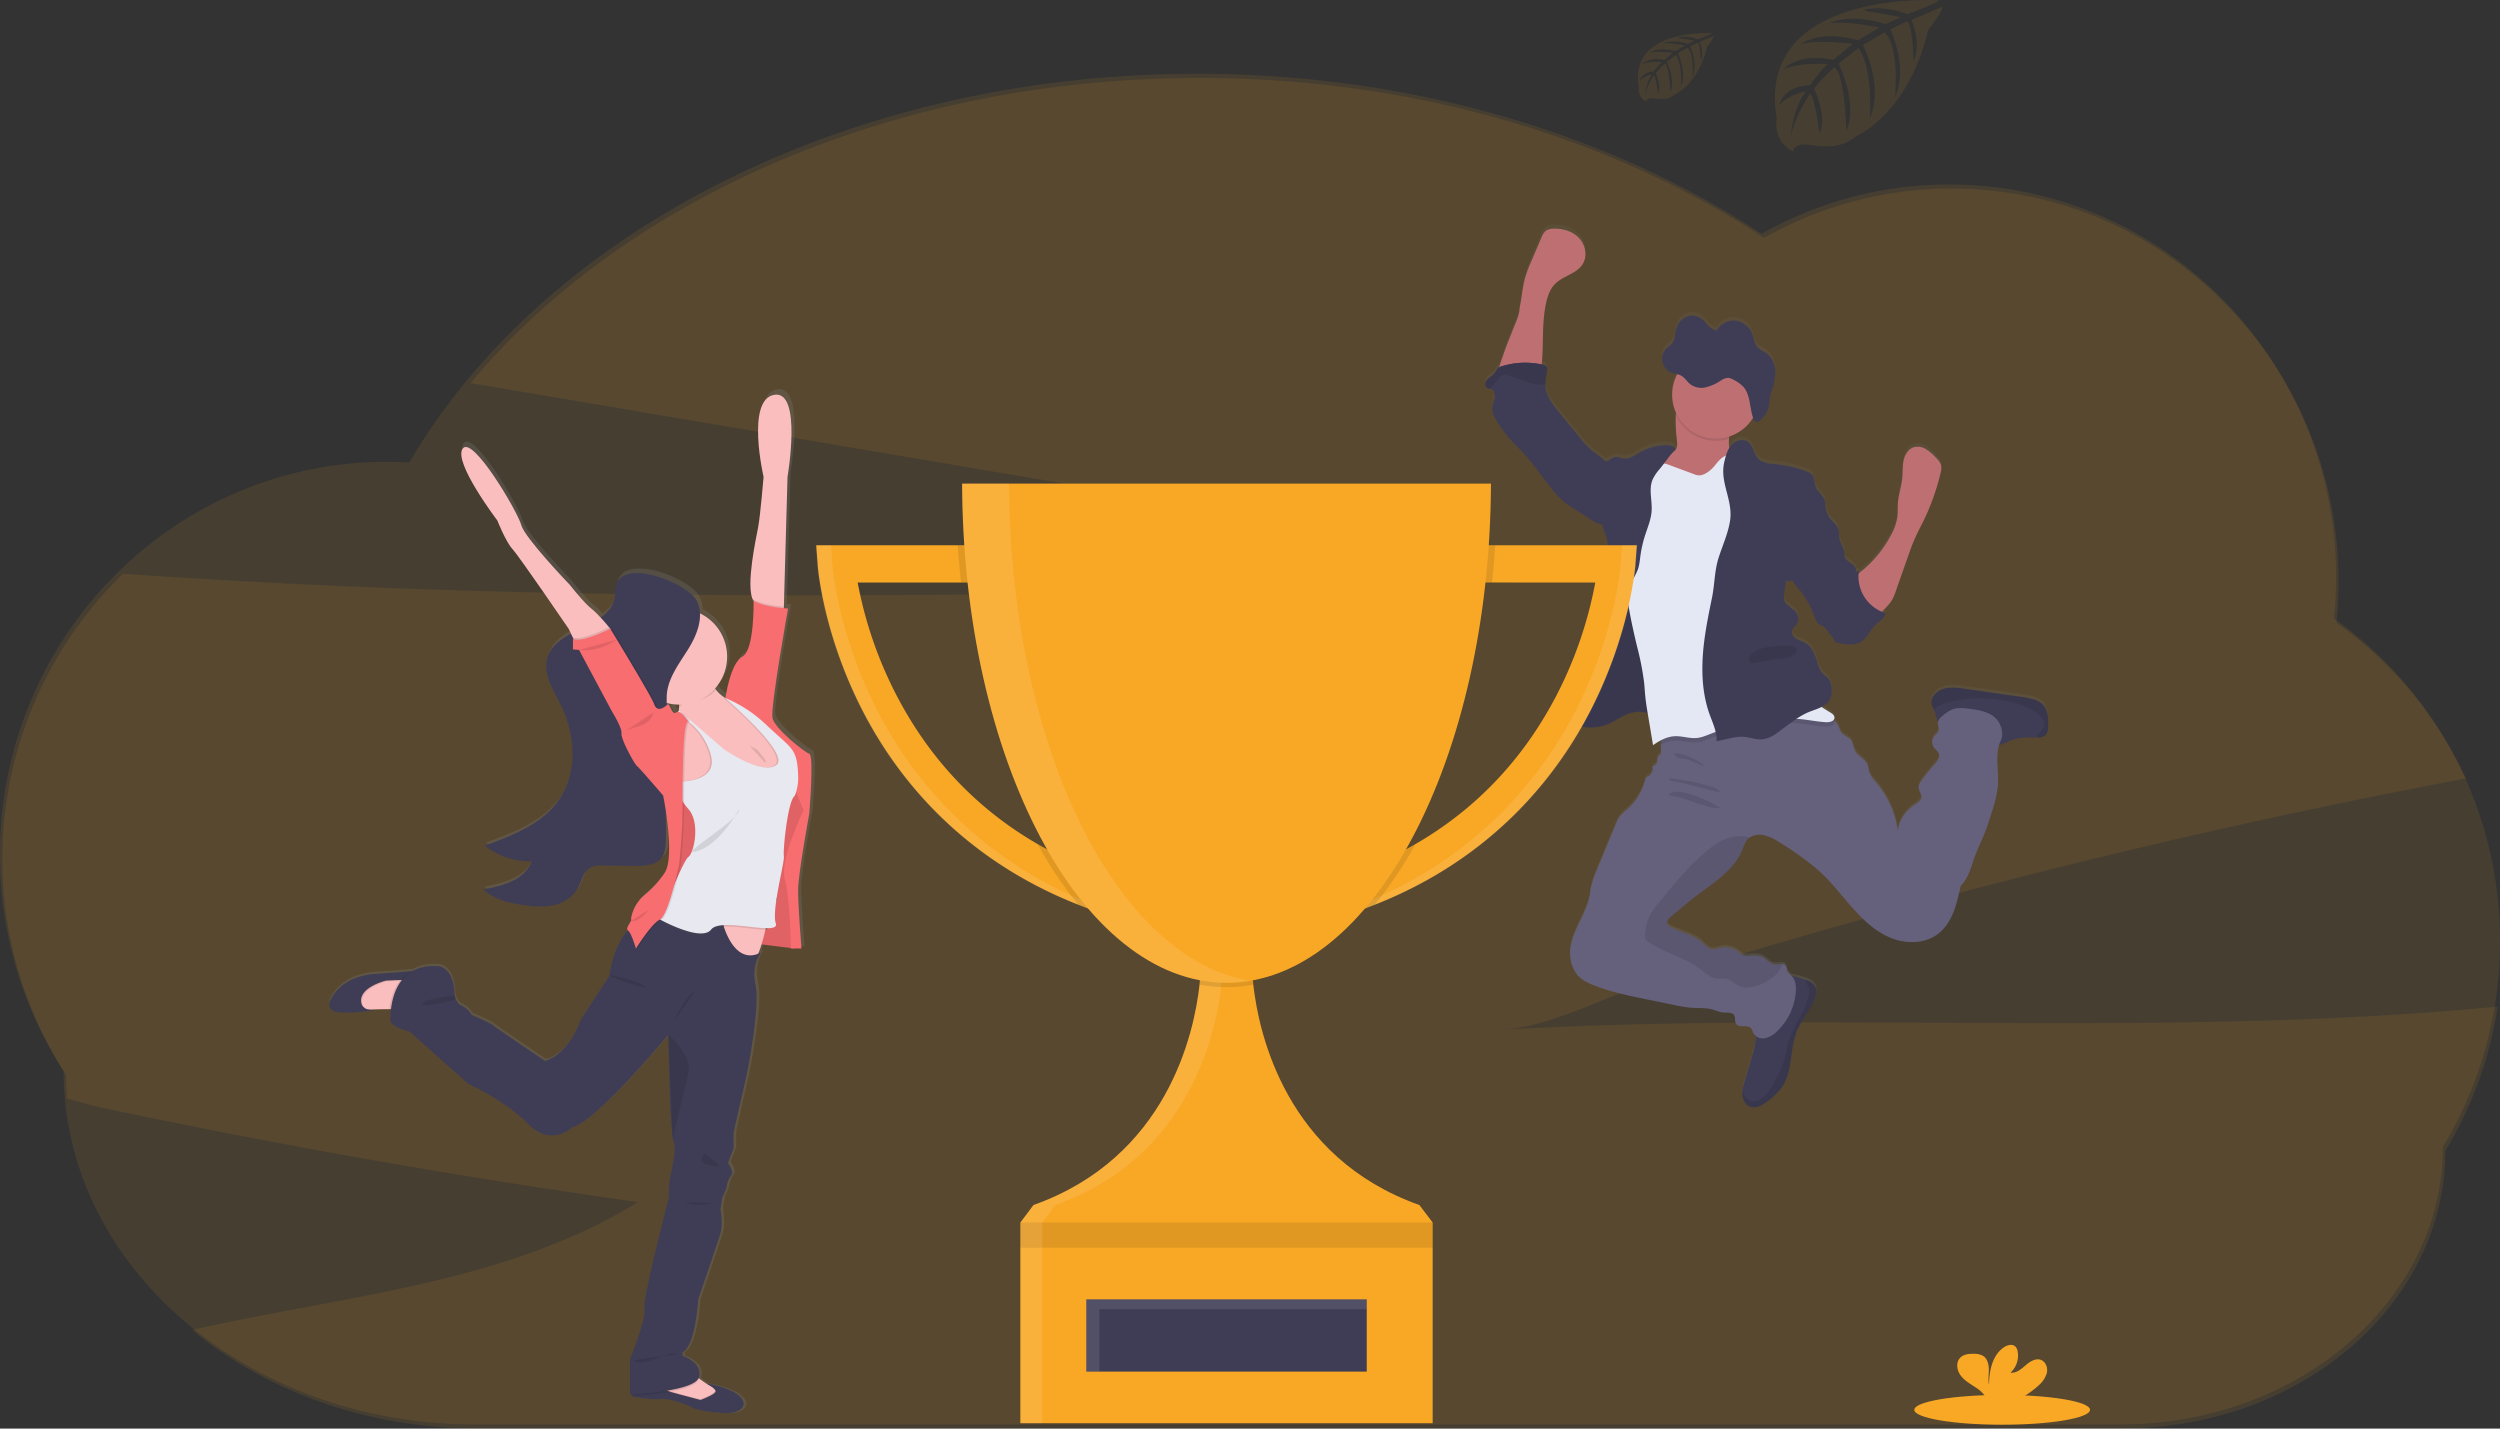
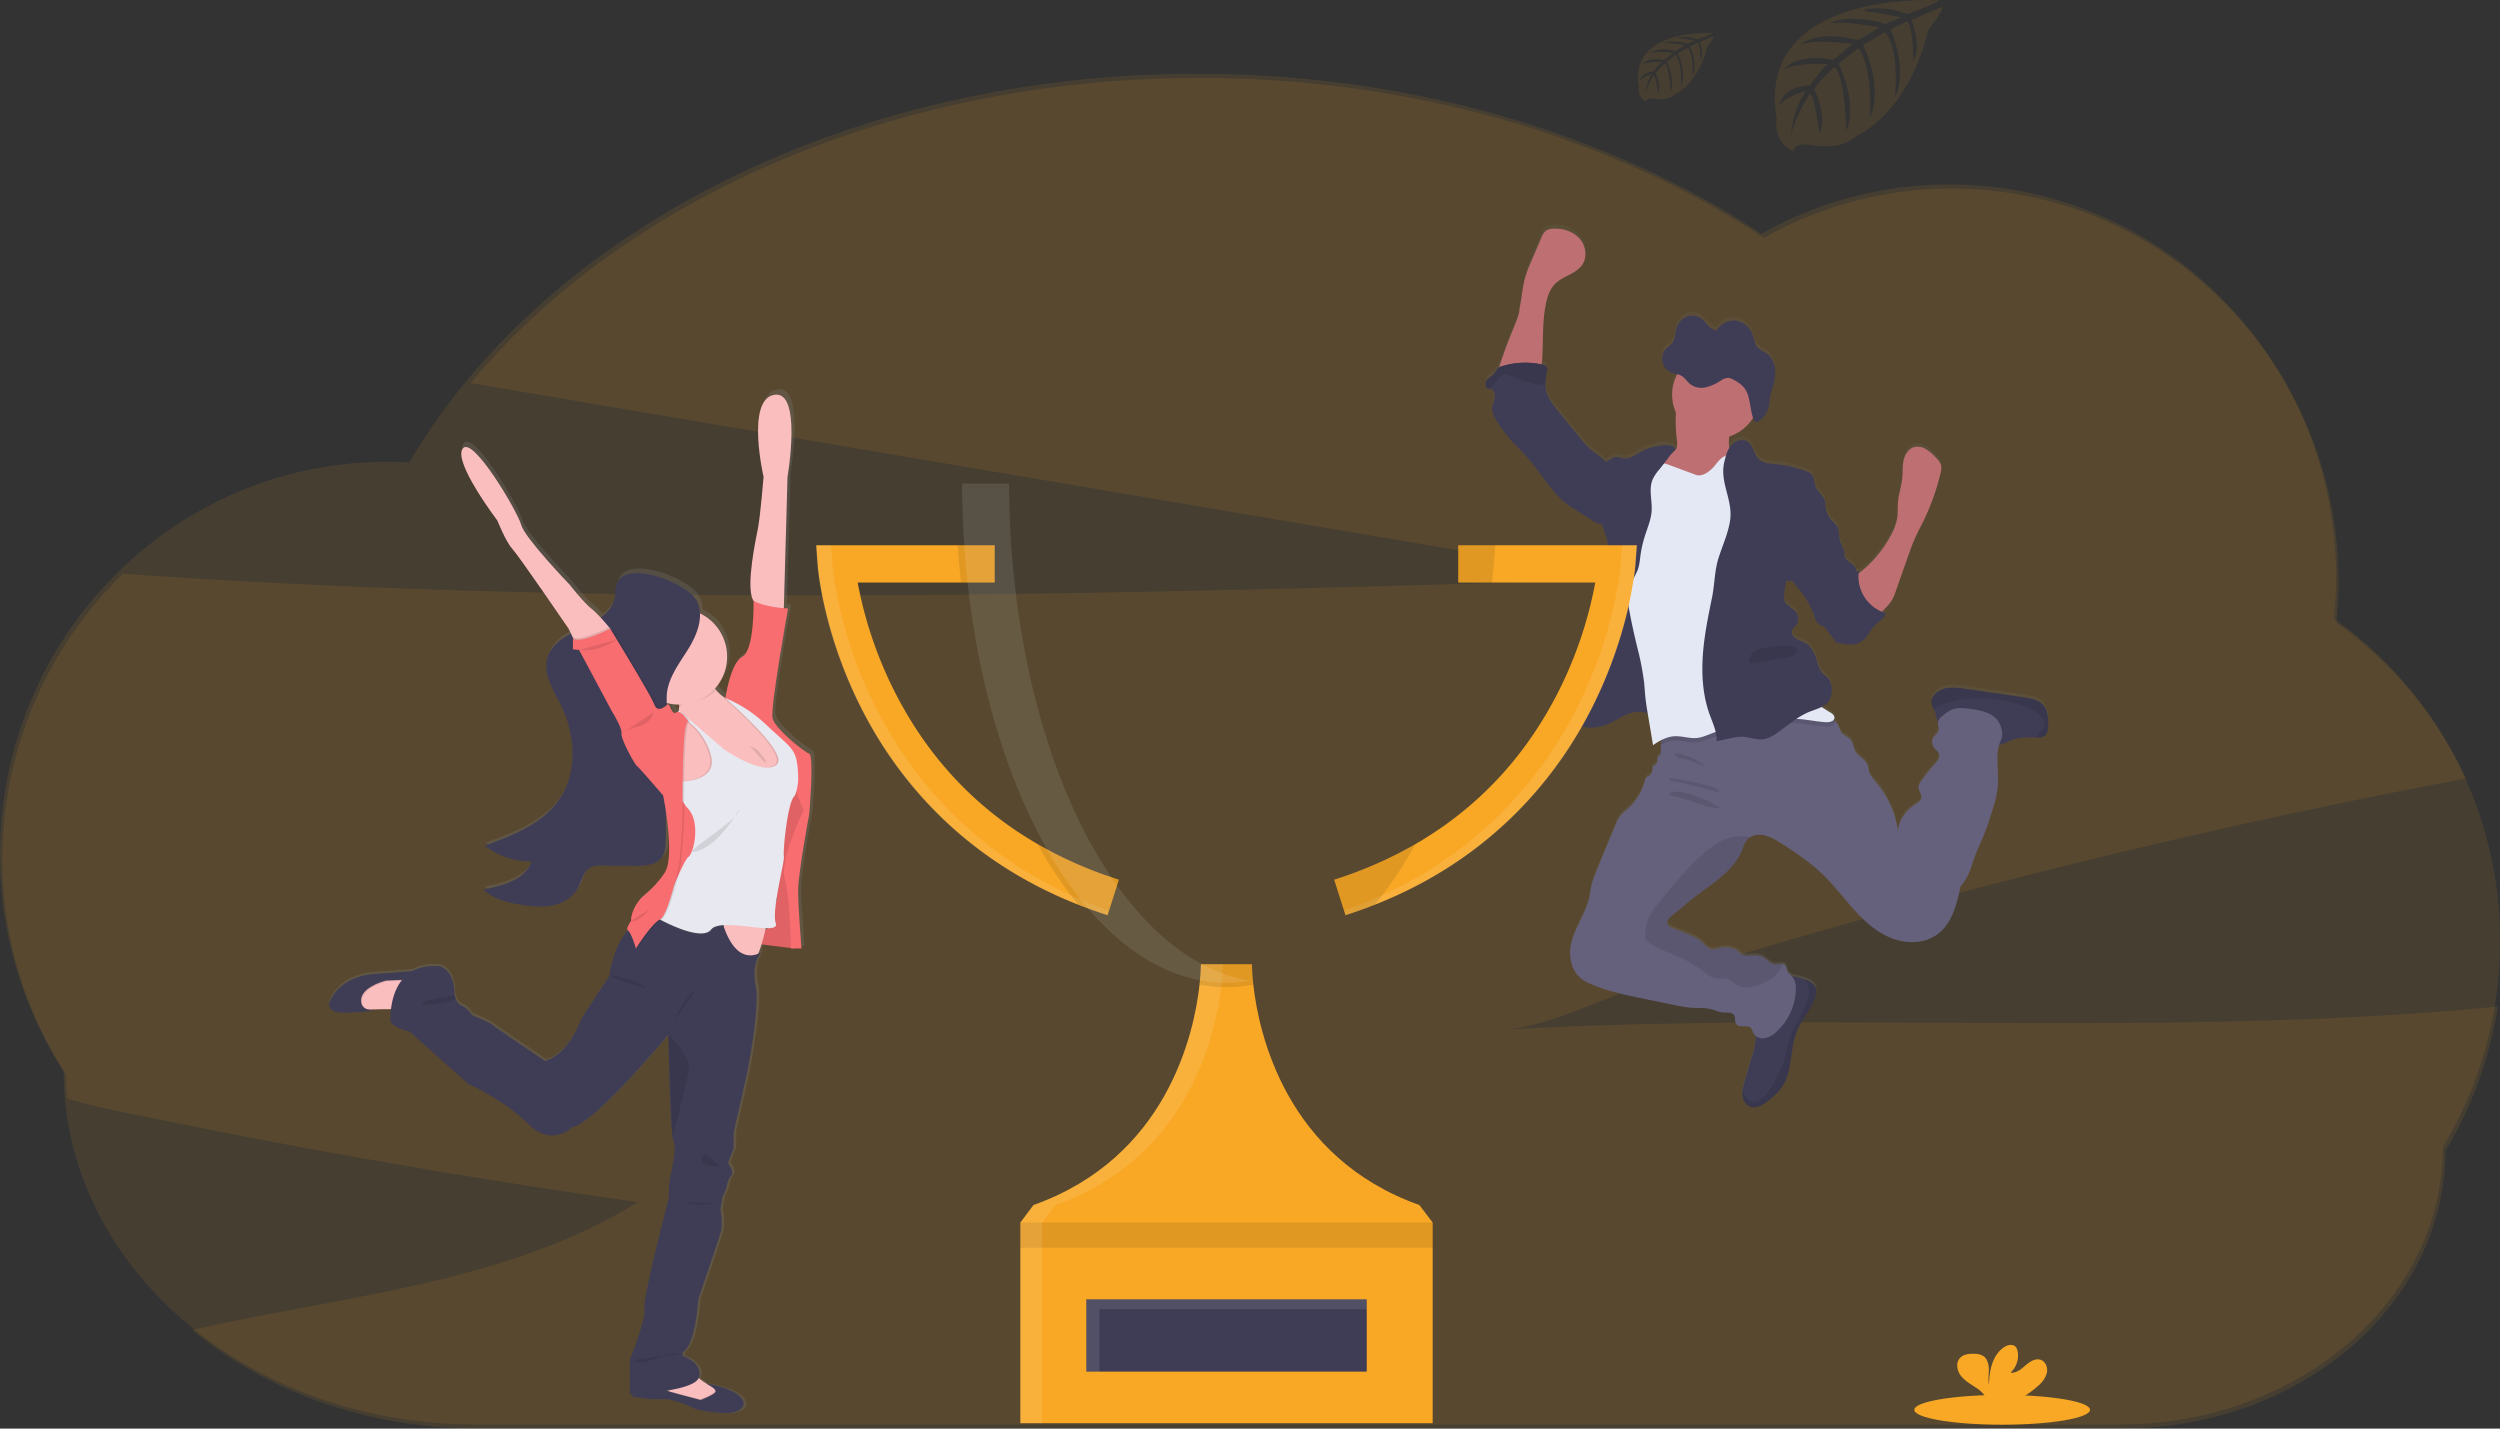
<svg xmlns="http://www.w3.org/2000/svg" width="238" height="136" fill="none">
  <rect width="100%" height="100%" fill="#333333" stroke="none" />
  <g clip-path="url('#clip0')">
    <path opacity=".1" d="M143.075 98.024c4.598-.263 10.302-3.387 14.737-4.77 5.25-1.63 10.52-3.2 15.812-4.707a686.444 686.444 0 0 1 61.129-14.436 37.4 37.4 0 0 0-12.329-14.833c.137-1.3.206-2.607.208-3.914 0-20.663-16.483-37.414-36.823-37.414a36.182 36.182 0 0 0-17.871 4.7c-14.397-9.488-33.187-15.23-53.746-15.23-29.213 0-54.858 11.595-69.39 29.054l68.296 11.56 41.887 7.086c-47.752 1.428-95.651 2.847-143.266-.505a37.866 37.866 0 0 0-5.434 47.729c0 .748.031 1.49.087 2.226 1.213.348 2.385.686 3.435.907a753.006 753.006 0 0 0 50.925 8.962c-12.589 7.776-27.92 8.877-42.44 12.17 7.031 5.815 16.58 9.379 27.103 9.379h156.68c16.966 0 30.718-11.832 30.718-26.43a37.607 37.607 0 0 0 4.993-13.733c-31.394 3.036-63.178.4-94.711 2.199Z" fill="#F9A826" />
    <path opacity=".1" d="M238 89.607a37.567 37.567 0 0 0-4.163-17.296 37.481 37.481 0 0 0-11.648-13.43c.136-1.3.205-2.605.208-3.912 0-20.663-16.491-37.407-36.823-37.407a36.203 36.203 0 0 0-17.873 4.697c-14.397-9.491-33.189-15.235-53.748-15.235-33.44 0-62.225 15.204-74.99 37.007a36.487 36.487 0 0 0-2.144-.064c-20.334 0-36.823 16.75-36.823 37.414a37.679 37.679 0 0 0 6.058 20.565c0 18.591 17.515 33.662 39.112 33.662h156.685c16.964 0 30.715-11.834 30.715-26.432A37.674 37.674 0 0 0 238 89.607Z" fill="#F9A826" />
    <path d="M194.369 66.685a2.314 2.314 0 0 0-1.015-.446c-.389-.09-.786-.146-1.182-.208l-5.122-.74a6.021 6.021 0 0 0-1.568-.084 1.996 1.996 0 0 0-1.365.71 1.065 1.065 0 0 0-.237.666c.028.245.108.48.233.692.049.099.092.201.127.306.049.236.11.47.183.699a.58.58 0 0 0 .087.137.21.21 0 0 1 0 .036c-.056.287.125.587.044.865-.071.237-.302.381-.447.579a.868.868 0 0 0-.021.96c.156.243.439.407.52.684.106.365-.181.717-.437.999a15.385 15.385 0 0 0-1.302 1.644 1.007 1.007 0 0 0-.208.49c-.023.363.324.682.264 1.042-.048.284-.325.457-.564.625-.884.584-1.594 1.522-1.664 2.583a9.052 9.052 0 0 0-2.014-4.586c-.298-.358-.624-.719-.747-1.173-.046-.181-.054-.375-.117-.55-.208-.552-.869-.79-1.158-1.299-.208-.358-.208-.819-.466-1.133-.258-.315-.664-.386-.887-.69a4.527 4.527 0 0 1-.283-.642 1.399 1.399 0 0 0-.48-.532.337.337 0 0 0 .11-.246c0-.244-.241-.404-.451-.525a12.796 12.796 0 0 1-.793-.494c.281-.131.525-.331.709-.581.231-.374.327-.815.271-1.25a1.579 1.579 0 0 0-.372-.958c-.132-.14-.296-.24-.433-.37-.356-.349-.477-.864-.624-1.339-.196-.625-.502-1.281-1.072-1.613-.274-.16-.595-.235-.863-.404-.269-.169-.493-.488-.4-.794.063-.209.256-.352.387-.53.157-.229.217-.51.167-.784a1.052 1.052 0 0 0-.431-.675c-.154-.098-.343-.183-.374-.362a.657.657 0 0 1-.483-.513 1.97 1.97 0 0 1 0-.742c.054-.388.108-.774.16-1.159a.755.755 0 0 0 .579 0 5.1 5.1 0 0 0 .624.817 8.168 8.168 0 0 1 1.456 2.533c.119.333.239.706.547.883.106.06.227.092.331.157.128.09.238.202.324.333.25.331.5.66.747.992l.013.05c.007.03.018.058.033.084.046.051.11.084.179.091.766.177 1.625.34 2.289-.079.599-.375.861-1.117 1.368-1.613.36-.352.87-.625.972-1.122a3.725 3.725 0 0 1-.358-.13c.104-.105.208-.226.35-.364.205-.201.391-.422.553-.66.176-.294.315-.607.416-.934.401-1.145.803-2.29 1.207-3.437.191-.542.383-1.088.624-1.615.25-.571.545-1.12.817-1.68a22.26 22.26 0 0 0 1.619-4.564 1.68 1.68 0 0 0 .065-.665c-.059-.36-.331-.644-.591-.9a4.35 4.35 0 0 0-.887-.736 1.449 1.449 0 0 0-1.11-.18c-.533.157-.868.703-.991 1.25-.123.55-.077 1.114-.129 1.668-.075.803-.349 1.578-.416 2.383-.035.464 0 .935-.056 1.4a5.115 5.115 0 0 1-.624 1.726 11.171 11.171 0 0 1-2.69 3.322c-.127.106-.258.209-.383.323 0-.09.015-.181.027-.27-.09.023-.179.054-.264.093a.806.806 0 0 0-.031-.313c-.167-.498-.907-.625-1.04-1.131a2.196 2.196 0 0 1-.036-.38c-.044-.444-.345-.819-.449-1.25-.096-.398-.023-.834-.208-1.203a3.36 3.36 0 0 0-.554-.625 2.452 2.452 0 0 1-.526-.994c-.027-.102-.052-.209-.081-.31a1.429 1.429 0 0 0-.075-.687c-.189-.47-.678-.773-.855-1.25-.137-.371-.077-.834-.337-1.121a1.213 1.213 0 0 0-.493-.298 10.959 10.959 0 0 0-2.969-.703c-.57-.052-1.198-.081-1.606-.483-.476-.467-.499-1.307-1.057-1.668-.491-.319-1.186-.083-1.566.365-.058.066-.11.136-.159.209a2.237 2.237 0 0 1-.043-.855c0-.07.014-.144.021-.209a4.165 4.165 0 0 0 2.255-1.784v.013l.025.064c.06.153.156.299.297.315a.416.416 0 0 0 .258-.093 2.159 2.159 0 0 0 .741-.899c.103-.221.173-.456.208-.698.037-.242.041-.49.083-.732.039-.187.09-.371.152-.552.021-.06.042-.12.06-.181l.067-.209c.13-.428.2-.873.208-1.321v-.225a2.21 2.21 0 0 0-.699-1.553c-.358-.294-.832-.417-1.094-.815-.171-.267-.208-.61-.308-.923a2.087 2.087 0 0 0-1.636-1.474 1.82 1.82 0 0 0-1.294.357l-.029.023a2.092 2.092 0 0 0-.516.575 1.722 1.722 0 0 1-.732-.417c-.208-.194-.368-.438-.578-.625a1.493 1.493 0 0 0-1.482-.313 1.776 1.776 0 0 0-1.058 1.215c-.115.43-.094.923-.333 1.282-.186.28-.489.417-.701.671a1.272 1.272 0 0 0-.263.557 1.509 1.509 0 0 0-.035.348c0 .052 0 .104.013.154v.025a1.457 1.457 0 0 0 .345.74 1.37 1.37 0 0 0 .743.44l.247.056.088.02a4.156 4.156 0 0 0-.117 3.671c0 .058-.015.117-.021.175-.034.82.003 1.643.108 2.457.03.324.046.68-.151.936-.09.101-.192.191-.302.27.112-.147.227-.29.343-.434-.293-.296-.757-.334-1.173-.305-.805.06-1.587.3-2.289.7-.466.27-.944.626-1.477.563-.314-.035-.624-.208-.93-.125-.172.07-.332.166-.476.284a.644.644 0 0 1-.391.12c-.327-.402-.832-.675-1.224-1.002a9.69 9.69 0 0 1-1.217-1.307 218.83 218.83 0 0 1-2.007-2.455c-.558-.692-1.13-1.44-1.228-2.326a2.341 2.341 0 0 1-.014-.265c.013-.42.066-.84.158-1.25a.618.618 0 0 0 0-.302c-.062-.209-.302-.286-.508-.332.027-.16.046-.325.056-.481.117-1.793-.01-3.614.369-5.37.143-.674.378-1.358.863-1.848.759-.769 2.031-.954 2.613-1.865.487-.759.293-1.832-.318-2.501-.612-.67-1.554-.942-2.451-.91-.252-.008-.5.059-.714.193a1.524 1.524 0 0 0-.432.658l-.893 2.174c-.259.566-.477 1.15-.653 1.747-.25.913-.306 1.876-.503 2.797 0 .708-.456 1.592-.706 2.245-.279.733-.58 1.458-.832 2.207-.062.187-.281.744-.416 1.25a.735.735 0 0 0-.141.106c-.109.14-.208.287-.296.44-.189.25-.497.384-.705.626-.208.241-.252.685.037.806.059.02.12.033.181.04.038.003.076.01.113.018.312.088.434.482.389.807-.046.325-.208.625-.235.95-.057.576.28 1.111.605 1.595.336.524.707 1.025 1.111 1.498.293.33.624.626.919.943 1.126 1.158 2.021 2.513 3.032 3.772.363.475.777.91 1.233 1.296.298.234.61.449.934.644l1.74 1.105c.197.145.42.25.657.31.077.011.156.011.233 0 .011.053.019.103.031.155.136.546.433 1.042.466 1.598.034.557-.016 1.126.023 1.689.038.519.152 1.042.181 1.552.058.984-.183 1.955-.416 2.918-.351 1.41-.564 2.847-1.248 4.125-.192.352-.416.71-.416 1.113a.6.6 0 0 0 .012.146l-.312.177c-.091.052-.183.104-.266.158-.395.259-.818.544-.98.99-.131.361-.071.774-.229 1.124a.415.415 0 0 1-.025.046c-.166.325-.497.567-.572.923-.056.273.052.563 0 .834v.01a3.002 3.002 0 0 0-.112.417.529.529 0 0 0 .012.138c.04.157.127.3.25.406.075.072.156.137.243.194.089.058.181.112.275.162l.054.03c.079.041.158.08.239.118l.054.023c.094.042.19.08.285.113l.067.02c.075.026.152.049.229.067l.052.017.048.01.208.044.077.015c.091.015.185.028.281.037h.083c.07 0 .139.01.208.013h.38c.098 0 .196-.015.294-.027h.031c.087-.013.175-.027.262-.046l.067-.015c.081-.019.162-.037.243-.062l.044-.013c.098-.029.195-.06.291-.098.331-.136.652-.296.961-.477.208-.115.416-.231.624-.338.155-.078.313-.147.475-.208.393-.168.821-.24 1.248-.209.211.03.419.072.624.128v.068c.169 1 .336 2.001.501 3.002a6.13 6.13 0 0 1 .862-.52 1.89 1.89 0 0 0-.11.843c.018.198.06.417-.059.573-.073.096-.208.15-.247.258a.884.884 0 0 0-.021.34.544.544 0 0 1-.495.504.797.797 0 0 1-.314.93 1.099 1.099 0 0 0-.242.158.718.718 0 0 0-.139.315 5.576 5.576 0 0 1-1.629 2.683 5.22 5.22 0 0 0-.805.787c-.148.226-.27.467-.364.72a428.337 428.337 0 0 1-1.69 4.078c-.316.761-.624 1.534-.724 2.353-.249 2.247-2.246 4.152-1.872 6.382.076.557.3 1.084.649 1.524.416.502 1.04.79 1.664 1.023 1.604.626 3.296.967 4.981 1.311l2.646.544c.52.12 1.046.203 1.577.25.639.044 1.294-.016 1.916.146.385.1.753.286 1.151.307.341.018.761-.055.963.225.202.279.046.648.237.896.308.394 1.059 0 1.394.37.092.143.162.299.208.461.051.101.122.19.208.263.021.118.029.237.025.356a6.165 6.165 0 0 1-.299 1.422c-.25.846-.499 1.693-.747 2.541a5.533 5.533 0 0 0-.208.917 2.153 2.153 0 0 0 0 .454c.043.461.308.936.747 1.086.34.09.702.045 1.011-.125a4.54 4.54 0 0 0 .832-.563c.46-.349.865-.766 1.2-1.238 1.04-1.559.703-3.668 1.434-5.392.484-1.15 1.429-2.084 1.743-3.297.073-.23.082-.477.025-.713-.131-.417-.574-.654-.988-.804h-.019a8.546 8.546 0 0 0-1.04-.298 5.59 5.59 0 0 0-.267-.048 1.64 1.64 0 0 1-.459-.6 1.41 1.41 0 0 0-.098-.361.377.377 0 0 0-.3-.167c-.208-.02-.486.054-.713.038-.464-.034-.772-.49-1.188-.7-.416-.211-.868-.16-1.311-.128a1.21 1.21 0 0 1-.474-.029 1.77 1.77 0 0 1-.499-.344 2.098 2.098 0 0 0-1.833-.369c-.199.08-.41.129-.624.142-.406-.023-.693-.386-.993-.66-.819-.753-1.987-.951-2.981-1.445a.683.683 0 0 1-.358-.309c-.114-.283.144-.566.377-.76l1.71-1.424c1.872-1.559 4.213-2.732 5.082-5.019.091-.306.232-.596.416-.856.068-.08.145-.15.231-.209a1.746 1.746 0 0 1 1.28-.25c.539.121 1.051.345 1.506.659.745.451 1.469.938 2.174 1.459.698.5 1.362 1.045 1.987 1.634 1.092 1.042 2.001 2.278 3.018 3.401 1.018 1.124 2.181 2.172 3.593 2.71 1.413.538 3.121.514 4.334-.388 1.4-1.042 1.849-2.905 2.203-4.614.78-.755 1.015-1.903 1.396-2.918.239-.644.545-1.25.803-1.893.308-.754.549-1.534.791-2.311.273-.78.459-1.59.553-2.412.1-1.298-.248-2.68.117-3.9.48-.106.917-.377 1.389-.535.703-.231 1.457-.194 2.201-.19h.048c.257.028.515-.033.732-.173.25-.208.29-.564.302-.888.029-.798-.021-1.694-.618-2.21Zm-30.143-35.553a1.54 1.54 0 0 1-.526.038l.526-.038Z" fill="url('#paint0_linear')" />
    <path d="M165.046 44.317a2.285 2.285 0 0 1-.866.46l-1.475.53c-.801.287-1.637.577-2.482.473-.472-.059-2.496-.357-2.802-.726-.466-.57 1.167-1.41 1.725-1.892.126-.091.243-.194.349-.309.208-.254.181-.61.152-.931a14.37 14.37 0 0 1-.108-2.453c.016-.196.044-.39.083-.582.208-.959 1.099-.608 1.802-.354.846.275 1.665.63 2.444 1.06.238.123.444.299.604.513.307.467.185 1.08.135 1.668-.044.456-.042.894.243 1.225a3.1 3.1 0 0 1 .393.417.777.777 0 0 1-.197.9ZM144.67 29.296c.208-.923.254-1.876.504-2.79a13.01 13.01 0 0 1 .653-1.741l.917-2.145a1.52 1.52 0 0 1 .433-.656c.214-.133.462-.2.714-.192.896-.034 1.839.246 2.451.907.611.66.805 1.73.318 2.486-.583.91-1.854 1.094-2.613 1.861-.485.49-.72 1.172-.864 1.845-.378 1.75-.251 3.566-.368 5.354-.037.557-.145 1.192-.624 1.48a1.818 1.818 0 0 1-.932.181l-1.365.023c-.229 0-1.059.144-1.21-.029-.267-.302.341-1.807.451-2.143.245-.744.547-1.469.832-2.2.248-.653.703-1.535.703-2.241Z" fill="#BE6F72" />
    <path d="M172.849 94.774c-.314 1.205-1.258 2.143-1.743 3.291-.73 1.72-.402 3.823-1.433 5.377-.335.473-.74.891-1.201 1.24a4.415 4.415 0 0 1-.832.561 1.365 1.365 0 0 1-1.011.125c-.439-.15-.703-.625-.747-1.084a2.134 2.134 0 0 1 0-.452c.044-.31.113-.616.208-.915.25-.843.499-1.688.747-2.534a6.19 6.19 0 0 0 .3-1.417c.027-.526-.306-1.21-.165-1.7.065-.22.306-.416.416-.602.157-.267.277-.553.358-.852.171-.581.287-1.203.645-1.692.233-.29.507-.547.811-.761.225-.198.489-.346.774-.436a1.89 1.89 0 0 1 .832.04c.353.075.701.174 1.041.296h.018c.416.15.858.381.989.802.063.234.061.48-.007.713ZM194.985 69.15c-.012.324-.052.684-.301.886-.218.14-.476.2-.733.174h-.056c-.743 0-1.498-.042-2.201.19-.535.176-1.026.501-1.583.566-.768.088-1.49-.333-2.17-.7a21.642 21.642 0 0 0-1.97-.938c-.441-.181-1.342-.298-1.554-.782a6.971 6.971 0 0 1-.183-.696 2.398 2.398 0 0 0-.127-.306 1.747 1.747 0 0 1-.233-.69c0-.243.084-.478.237-.667a1.995 1.995 0 0 1 1.363-.702 6.021 6.021 0 0 1 1.568.083l5.122.738c.395.056.793.112 1.182.208.369.064.718.217 1.015.446.605.509.655 1.403.624 2.19Z" fill="#3F3D56" />
    <path d="M190.483 70.484c-.624 1.32-.175 2.88-.287 4.34-.094.82-.28 1.626-.553 2.405-.242.775-.483 1.553-.791 2.305-.258.625-.564 1.25-.803 1.888-.381 1.018-.624 2.162-1.396 2.918-.354 1.705-.803 3.569-2.203 4.602-1.217.9-2.913.932-4.334.388-1.42-.544-2.575-1.586-3.592-2.71-1.018-1.123-1.927-2.346-3.019-3.393a18.932 18.932 0 0 0-1.991-1.632 31.136 31.136 0 0 0-2.174-1.446 4.35 4.35 0 0 0-1.506-.656 1.745 1.745 0 0 0-1.28.25 1.178 1.178 0 0 0-.231.208c-.185.26-.326.549-.416.855-.874 2.28-3.218 3.451-5.091 5.006l-1.71 1.42c-.233.193-.491.477-.376.758a.675.675 0 0 0 .358.308c.994.492 2.161.69 2.981 1.44.299.276.586.638.992.66a1.99 1.99 0 0 0 .624-.14 2.096 2.096 0 0 1 1.833.366c.146.143.315.259.499.344.155.041.316.051.475.03.443-.032.913-.072 1.31.126.398.199.724.665 1.188.699.227.016.498-.059.714-.038a.376.376 0 0 1 .299.167c.049.115.082.235.098.359.086.293.373.473.56.714.287.371.329.876.299 1.345a5.738 5.738 0 0 1-1.822 3.839c-.305.313-.695.53-1.121.625a1.038 1.038 0 0 1-1.111-.494 1.748 1.748 0 0 0-.208-.458c-.335-.37-1.086.022-1.394-.371-.192-.246-.054-.64-.237-.894-.183-.255-.624-.209-.964-.224-.397-.02-.765-.208-1.15-.306-.624-.163-1.277-.102-1.916-.146a11.547 11.547 0 0 1-1.577-.25l-2.646-.542c-1.685-.344-3.377-.692-4.981-1.307-.614-.233-1.231-.52-1.664-1.02a3.127 3.127 0 0 1-.649-1.522c-.377-2.224 1.62-4.125 1.872-6.366.09-.817.416-1.588.724-2.346a1516.33 1516.33 0 0 0 1.689-4.071 3.65 3.65 0 0 1 .354-.721c.239-.29.509-.554.805-.786a5.547 5.547 0 0 0 1.629-2.676.72.72 0 0 1 .14-.315c.073-.062.154-.114.241-.156a.795.795 0 0 0 .314-.927.54.54 0 0 0 .495-.505.874.874 0 0 1 .021-.338c.05-.108.175-.162.247-.258.119-.156.077-.375.059-.571a1.913 1.913 0 0 1 .557-1.538c.498-.49 1.205-.363 1.891-.48a10.834 10.834 0 0 0 1.998-.64 19.584 19.584 0 0 1 5.64-1.306 12.295 12.295 0 0 1 5.696.908c.262.107.509.247.734.417.16.124.292.281.385.46.077.222.171.436.283.64.223.305.643.403.886.69.244.288.264.774.466 1.13.289.509.959.744 1.159 1.297.062.175.071.367.117.548.112.454.449.813.746 1.171a9.011 9.011 0 0 1 2.014 4.585c.067-1.056.776-1.992 1.665-2.576.239-.156.516-.329.563-.612.061-.359-.287-.678-.264-1.043a1.02 1.02 0 0 1 .208-.487c.397-.576.832-1.124 1.303-1.64.255-.282.543-.626.436-.997-.081-.277-.364-.44-.52-.681a.874.874 0 0 1 .021-.96c.146-.197.377-.34.447-.576.082-.278-.099-.578-.043-.863.076-.229.227-.425.428-.557.276-.251.59-.458.93-.612.55-.209 1.161-.132 1.744-.05.973.135 2.066.343 2.615 1.16.351.511.53 1.286.268 1.832Z" fill="#65617D" />
    <path opacity=".1" d="M194.985 69.15c-.012.324-.052.684-.301.886-.218.14-.476.2-.733.174h-.056c.086-.434.612-.682.703-1.122a.998.998 0 0 0-.228-.757c-.446-.602-1.161-.935-1.873-1.18a12.383 12.383 0 0 0-6.254-.468 6.283 6.283 0 0 0-1.643.506c-.173.109-.34.227-.499.355a1.747 1.747 0 0 1-.233-.69c0-.243.084-.478.237-.667a1.995 1.995 0 0 1 1.362-.702 6.027 6.027 0 0 1 1.569.083l5.122.738c.395.056.793.112 1.182.208.369.064.718.217 1.015.446.612.509.662 1.403.63 2.19ZM172.849 94.774c-.314 1.204-1.258 2.142-1.743 3.29-.73 1.72-.402 3.823-1.433 5.378-.335.472-.74.89-1.201 1.24a4.415 4.415 0 0 1-.832.561 1.37 1.37 0 0 1-1.011.125c-.439-.15-.703-.626-.747-1.084a2.134 2.134 0 0 1 0-.452l.012.033c.181.438.477.896.943.973a1.276 1.276 0 0 0 .961-.339c.687-.553 1.086-1.376 1.467-2.17a9.014 9.014 0 0 0 .703-1.799c.083-.354.123-.717.208-1.071.395-1.722 1.741-3.126 2.039-4.87.024-.12.03-.244.017-.366-.04-.158-.1-.311-.179-.454a2.233 2.233 0 0 1-.159-.504c.417.15.858.381.989.802.053.234.042.479-.034.707ZM169.708 91.785a3.012 3.012 0 0 1-.938 1.284 4.572 4.572 0 0 1-2.02.875 2.004 2.004 0 0 1-1.04-.012c-.462-.16-.795-.594-1.267-.72-.337-.091-.699-.01-1.041-.06-.613-.085-1.09-.554-1.585-.93-1.517-1.141-3.508-1.51-5.024-2.652a.455.455 0 0 1-.162-.17.511.511 0 0 1-.032-.235 4.8 4.8 0 0 1 .456-2.003c.241-.437.529-.847.857-1.223 1.359-1.668 2.723-3.347 4.35-4.754.683-.59 1.427-1.14 2.289-1.407.478-.148 1.423-.288 2.005-.038a1.181 1.181 0 0 0-.231.209c-.185.26-.325.548-.416.854-.876 2.282-3.22 3.454-5.093 5.009l-1.71 1.419c-.233.194-.491.477-.376.759a.675.675 0 0 0 .358.308c.994.492 2.161.69 2.981 1.44.299.275.586.638.992.659.214-.013.425-.06.624-.14a2.098 2.098 0 0 1 1.833.367c.146.142.315.259.499.344.155.041.316.05.475.03.443-.032.913-.072 1.31.126.398.198.724.665 1.188.699.231.016.502-.063.718-.038Z" fill="#000" />
    <path d="M150.575 63.498c-.396.254-.816.542-.978.983-.133.361-.071.774-.231 1.124-.16.35-.52.594-.599.969-.056.273.054.56 0 .834a3.604 3.604 0 0 0-.115.433c-.02.31.246.563.506.736a4.22 4.22 0 0 0 3.78.417c.555-.209 1.057-.548 1.589-.815.52-.3 1.114-.444 1.713-.417.343.038.672.163 1.015.209a1.063 1.063 0 0 0 .951-.284c.106-.147.177-.316.208-.494.289-1.144.158-2.357-.117-3.508-.274-1.15-.691-2.257-.984-3.401-.208-.848-.368-1.718-.716-2.52-.347-.802-.932-1.549-1.749-1.855a.326.326 0 0 0-.208-.027.345.345 0 0 0-.135.1 6.408 6.408 0 0 0-1.428 2.405c-.326.998-.416 2.057-.715 3.06-.129.417-.296.975-.624 1.294-.329.319-.791.517-1.163.757Z" fill="#3F3D56" />
-     <path opacity=".1" d="M158.42 67.187c-.035.18-.11.348-.219.494a1.05 1.05 0 0 1-.95.282c-.342-.042-.67-.17-1.014-.209a3.133 3.133 0 0 0-1.712.417c-.532.267-1.04.598-1.591.813a4.194 4.194 0 0 1-2.524.144 4.064 4.064 0 0 1-1.248-.55c-.262-.171-.526-.417-.506-.736.029-.146.068-.29.115-.432.054-.273-.054-.56 0-.833.079-.375.441-.626.599-.971.158-.346.098-.761.229-1.122.162-.444.584-.73.98-.986.395-.256.865-.452 1.181-.762.041-.049.078-.1.111-.155.228-.352.395-.74.495-1.148.306-1.005.389-2.062.713-3.062a6.433 6.433 0 0 1 1.43-2.403.307.307 0 0 1 .133-.1.332.332 0 0 1 .208.025c.815.308 1.4 1.055 1.749 1.857.35.802.498 1.667.716 2.518.291 1.144.709 2.255.984 3.403.275 1.149.41 2.37.121 3.516ZM164.607 41.768a4.153 4.153 0 0 1-2.972-.174 4.165 4.165 0 0 1-2.096-2.119c.016-.195.044-.389.083-.581.208-.959 1.099-.609 1.802-.354.846.275 1.665.63 2.445 1.06.237.123.443.299.603.513.308.46.185 1.074.135 1.655Z" fill="#000" />
    <path d="M163.35 41.755a4.165 4.165 0 0 0 4.161-4.168 4.165 4.165 0 0 0-4.161-4.168 4.165 4.165 0 0 0-4.161 4.168 4.165 4.165 0 0 0 4.161 4.168Z" fill="#BE6F72" />
    <path opacity=".1" d="M174.641 68.737c0 .346-.468.457-.816.438-1.248-.073-2.469-.417-3.705-.313-1.562.142-2.998 1.007-4.564 1.086-.604.032-1.217-.058-1.812.053-.77.143-1.457.612-2.241.679-.68.058-1.352-.198-2.033-.171-.475.028-.939.16-1.358.388.045-.442.242-.853.557-1.165.498-.49 1.205-.363 1.892-.48a10.849 10.849 0 0 0 1.997-.64 19.589 19.589 0 0 1 5.64-1.306 12.294 12.294 0 0 1 5.694.902c.262.106.509.246.734.417a.308.308 0 0 1 .015.112Z" fill="#000" />
    <path d="m161.426 45.199-1.685-.626-.712-.262a3.433 3.433 0 0 0-.907-.242c-.815-.063-1.583.481-2.018 1.175-.435.694-.599 1.522-.738 2.328a63.072 63.072 0 0 0-.487 3.323 21.642 21.642 0 0 0-.219 3.03c.048 2.58.593 5.125 1.192 7.637.294 1.113.516 2.245.664 3.387.05.47.073.944.123 1.417.054.531.141 1.057.229 1.584l.501 2.995c.624-.444 1.334-.834 2.101-.857.681-.025 1.355.23 2.033.171.78-.064 1.471-.533 2.24-.677.595-.11 1.209-.023 1.815-.052 1.564-.08 3.002-.946 4.562-1.086 1.238-.113 2.467.237 3.707.31.346.021.814-.09.814-.437 0-.242-.242-.402-.452-.523a22.294 22.294 0 0 1-2.819-2.016c-.819-.65-1.652-1.317-2.215-2.197-1.359-2.115-.893-4.977-2.052-7.209-.942-1.813 0-4.19 0-6.234 0-1.019 0-2.05-.239-3.04a12.94 12.94 0 0 0-.557-1.626l-.81-2.053a.342.342 0 0 0-.095-.157.322.322 0 0 0-.186-.056 1.95 1.95 0 0 0-1.344.431c-.38.311-.624.757-.998 1.08-.41.357-.938.67-1.448.482Z" fill="#E3E8F4" />
    <path d="M164.145 44.015c.133-.571.277-1.165.657-1.611.381-.446 1.076-.682 1.567-.363.557.363.58 1.2 1.057 1.668.416.4 1.04.431 1.606.483 1.017.093 2.017.329 2.969.7.185.058.354.16.493.296.26.296.208.75.337 1.12.177.475.665.777.855 1.25.208.525 0 1.113-.175 1.653-.314.97-.512 1.976-.818 2.95-.305.972-.74 1.931-1.456 2.665-.316.325-.786.625-1.202.431l-.161 1.157a2 2 0 0 0 0 .74.661.661 0 0 0 .483.513c.031.179.221.264.375.362a1.049 1.049 0 0 1 .428 1.084 1.034 1.034 0 0 1-.164.375c-.131.178-.325.317-.387.528-.094.304.129.625.399.792.271.166.589.243.864.404.57.33.875.977 1.071 1.607.146.475.266.99.624 1.336.137.131.302.231.433.369.227.268.358.605.372.957a1.9 1.9 0 0 1-.27 1.25c-.416.596-1.192.773-1.873 1.042-1.104.455-2.013 1.267-2.987 1.96-.397.32-.864.54-1.363.641-.674.09-1.337-.208-2.016-.235a5.001 5.001 0 0 0-1.202.158l-1.248.271c.066-.97-.466-1.94-.764-2.864-.562-1.738-.666-3.597-.532-5.419.133-1.821.503-3.618.869-5.406.256-1.25.231-2.557.624-3.773.368-1.169.895-2.292 1.088-3.51.317-1.969-.998-3.638-.553-5.581Z" fill="#3F3D56" />
    <path d="M173.609 47.869c.115.211.195.44.239.677.096.367.277.707.526.992.21.185.396.395.554.625.191.363.118.805.208 1.2.104.432.406.807.449 1.251.002.128.013.254.036.38.135.504.875.625 1.04 1.13.11.327-.079.683-.044 1.027a.912.912 0 0 1 .019.325.663.663 0 0 1-.237.304 4.795 4.795 0 0 0-1.369 2.44 13.856 13.856 0 0 0-.314 2.82l-.814-1.077a1.236 1.236 0 0 0-.324-.333c-.104-.063-.225-.094-.331-.157-.308-.175-.429-.545-.547-.879a8.137 8.137 0 0 0-1.457-2.526c-.33-.39-.715-.782-.788-1.288a2.392 2.392 0 0 1 .037-.696c.208-1.365.431-2.764 1.095-3.975.31-.567.711-1.08 1.009-1.655.199-.381.48-1.373 1.013-.585ZM153.086 49.18a.963.963 0 0 1-.129.5.662.662 0 0 1-.658.208 1.894 1.894 0 0 1-.657-.309l-1.739-1.102a9.511 9.511 0 0 1-.934-.642 8.323 8.323 0 0 1-1.234-1.294c-1.011-1.251-1.906-2.608-3.031-3.752-.306-.313-.624-.613-.92-.94a13.687 13.687 0 0 1-1.111-1.497c-.324-.481-.661-1.015-.605-1.59.033-.325.189-.625.235-.948.046-.323-.077-.717-.389-.805a.709.709 0 0 0-.113-.018.868.868 0 0 1-.181-.04c-.289-.12-.245-.569-.037-.804.208-.236.516-.367.705-.626.088-.153.187-.3.296-.44a1.12 1.12 0 0 1 .484-.243 7.49 7.49 0 0 1 3.693-.14c.208.046.445.13.508.331a.61.61 0 0 1 0 .3c-.092.411-.145.83-.158 1.251-.001.088.004.175.014.263.098.883.67 1.631 1.228 2.321a218.2 218.2 0 0 0 2.007 2.45 9.65 9.65 0 0 0 1.217 1.302c.416.346.955.625 1.28 1.07.264.358.179.848.208 1.279.097 1.303.104 2.61.021 3.914Z" fill="#3F3D56" />
    <path d="M179.507 57.875c.206-.2.391-.42.553-.656.175-.293.315-.606.417-.932l1.206-3.429c.192-.541.383-1.085.624-1.613.25-.569.545-1.117.818-1.667a22.23 22.23 0 0 0 1.616-4.533 1.68 1.68 0 0 0 .065-.665c-.058-.36-.331-.642-.591-.899a4.304 4.304 0 0 0-.886-.733 1.454 1.454 0 0 0-1.111-.18c-.533.157-.868.703-.99 1.251-.123.548-.077 1.109-.129 1.667-.075.8-.35 1.574-.416 2.377-.036.464 0 .933-.057 1.396a5.103 5.103 0 0 1-.624 1.724 11.182 11.182 0 0 1-2.69 3.314 4.338 4.338 0 0 0-.807.777 2.536 2.536 0 0 0-.389.971 2.24 2.24 0 0 0 .169 1.578c.339.58.99.834 1.612.963.84.175 1.034-.113 1.61-.71Z" fill="#BE6F72" />
    <path d="M163.375 31.547a1.938 1.938 0 0 1 1.885-1.023 2.078 2.078 0 0 1 1.636 1.47c.097.311.137.655.307.922.258.402.737.519 1.095.81a2.204 2.204 0 0 1 .699 1.551 4.692 4.692 0 0 1-.277 1.753c-.086.24-.155.485-.208.734-.042.242-.046.487-.083.73a2.378 2.378 0 0 1-.955 1.577.416.416 0 0 1-.258.094c-.162-.019-.262-.209-.323-.38-.33-.956-.251-2.125-.861-2.888a3.145 3.145 0 0 0-.986-.736 1.269 1.269 0 0 0-.503-.19 1.328 1.328 0 0 0-.729.267c-.439.295-.926.511-1.439.638a1.766 1.766 0 0 1-1.488-.321c-.287-.238-.497-.594-.815-.78-.319-.185-.651-.175-.966-.302a1.425 1.425 0 0 1-.822-.95 1.449 1.449 0 0 1 .244-1.234c.208-.25.516-.392.701-.67.239-.358.219-.85.333-1.279a1.767 1.767 0 0 1 1.059-1.21 1.484 1.484 0 0 1 1.481.31c.208.187.375.43.579.625a1.66 1.66 0 0 0 1.539.417" fill="#3F3D56" />
    <path opacity=".1" d="M166.796 62.225a.808.808 0 0 0-.221.884c.046.098 2.193-.317 2.42-.348.565-.082 1.558-.042 1.938-.561.679-.92-1.423-.715-1.807-.682-.733.063-1.773.163-2.33.707Z" fill="#000" />
    <path d="M147.265 35.338c-.092.41-.145.83-.158 1.25-.624.127-1.274-.081-1.873-.29l-1.72-.587a.489.489 0 0 0-.658.123c-.276.287-.657.833-1.04 1.157a.868.868 0 0 1-.181-.04c-.289-.12-.245-.569-.037-.804.208-.236.516-.367.705-.626.088-.153.187-.3.295-.44.14-.12.306-.203.485-.243a7.49 7.49 0 0 1 3.693-.14c.208.046.445.13.508.331a.621.621 0 0 1-.019.309Z" fill="#3F3D56" />
    <path opacity=".1" d="M147.265 35.338c-.092.41-.145.83-.158 1.25-.624.127-1.274-.081-1.873-.29l-1.72-.587a.489.489 0 0 0-.658.123c-.276.287-.657.833-1.04 1.157a.868.868 0 0 1-.181-.04c-.289-.12-.245-.569-.037-.804.208-.236.516-.367.705-.626.088-.153.187-.3.295-.44.14-.12.306-.203.485-.243a7.49 7.49 0 0 1 3.693-.14c.208.046.445.13.508.331a.621.621 0 0 1-.019.309ZM163.003 74.907c.3.1.624.246.726.546l-2.409-.612-1.248-.32c-.221-.056-1.011-.12-1.157-.293-.208-.254.53-.08.664-.06.403.06.807.122 1.208.195.758.136 1.486.359 2.216.544ZM163.937 77.043c-.208-.14-.805-.123-1.061-.183-.374-.09-.743-.209-1.111-.323-.747-.244-1.487-.521-2.255-.7-.141-.032-.624-.04-.601-.22.023-.178.482-.241.597-.25.68-.05 1.529.27 2.161.497.806.289 1.57.686 2.27 1.18ZM162.41 73.002c-.764-.208-1.456-.683-2.243-.775a.91.91 0 0 1-.572-.175.675.675 0 0 1-.185-.333c.526-.027 1.138.196 1.616.406.264.113.517.248.758.404.174.107.437.413.626.473Z" fill="#000" />
    <path d="M176.965 54.34c-.129.867.058 1.75.526 2.49a3.639 3.639 0 0 0 2.024 1.539c-.102.494-.611.767-.971 1.12-.508.493-.77 1.233-1.369 1.608-.668.417-1.527.255-2.289.08a.275.275 0 0 1-.178-.094.267.267 0 0 1-.034-.082c-.251-.923-.416-1.909-.158-2.834.208-.788.708-1.46 1.107-2.155.399-.696.437-1.443 1.342-1.672ZM158.364 42.39a5.405 5.405 0 0 0-2.289.698c-.466.266-.944.625-1.477.56-.314-.035-.624-.208-.93-.125-.172.07-.333.165-.476.284a.539.539 0 0 1-.524.083l-.208 2.885c-.08 1.096-.156 2.215.106 3.284.135.546.432 1.043.466 1.597.033.554-.017 1.123.023 1.684.037.519.151 1.03.181 1.548.058.98-.184 1.951-.417 2.904-.351 1.405-.563 2.84-1.248 4.112-.191.352-.416.71-.416 1.11 0 .05 0 .099.013.147-.208.114-.402.223-.579.335-.395.257-.817.542-.98.986-.131.36-.07.773-.228 1.121-.159.349-.521.597-.6.972-.056.273.052.56 0 .834a3.561 3.561 0 0 0-.114.43c-.021.314.243.566.505.737a4.08 4.08 0 0 0 1.249.55l1.242-4.94a39.954 39.954 0 0 0 2.815-6.559c.211-.74.483-1.463.813-2.16.235-.393.444-.802.624-1.225.189-.525.208-1.094.3-1.648.108-.647.272-1.284.489-1.903.224-.67.484-1.336.53-2.038.069-1.005-.295-2.066.092-2.996a3.99 3.99 0 0 1 .634-.956c.537-.659 1.026-1.349 1.563-2.007-.279-.298-.743-.33-1.159-.305Z" fill="#3F3D56" />
    <g opacity=".1" fill="#000">
      <path opacity=".1" d="m164.226 30.86-.26.02-.029.02c.097-.003.194-.017.289-.04ZM168.986 35.188a5.574 5.574 0 0 1-.266 1.217c-.086.24-.156.484-.208.734-.042.241-.046.487-.083.729a2.378 2.378 0 0 1-.955 1.578.416.416 0 0 1-.258.094c-.162-.02-.262-.209-.323-.38-.33-.956-.251-2.126-.861-2.888a3.145 3.145 0 0 0-.986-.736 1.266 1.266 0 0 0-.504-.19 1.326 1.326 0 0 0-.728.267c-.439.295-.926.51-1.439.638a1.766 1.766 0 0 1-1.488-.321c-.287-.238-.497-.594-.815-.78-.319-.185-.651-.175-.966-.302a1.417 1.417 0 0 1-.828-1.009 1.46 1.46 0 0 0 .017.705 1.42 1.42 0 0 0 .811.93c.315.126.668.129.966.302.297.172.528.541.815.779a1.768 1.768 0 0 0 1.488.321 4.53 4.53 0 0 0 1.439-.638c.211-.16.465-.252.728-.267.18.027.352.092.504.19.369.181.699.434.972.742.609.763.53 1.932.861 2.889.06.173.16.36.322.38.1 0 .197-.036.273-.1a2.387 2.387 0 0 0 .957-1.585c.037-.242.041-.488.083-.73.053-.248.122-.494.208-.733a4.692 4.692 0 0 0 .277-1.753l-.013-.083Z" />
    </g>
    <path d="m155.823 51.912-.141 1.903c-.021.258-.514 6.41-4.15 13.601-3.121 6.167-9.194 14.2-20.659 18.714a43.34 43.34 0 0 1-2.786.993l-1.073-3.377a39.356 39.356 0 0 0 7.743-3.393c5.844-3.38 10.388-8.206 13.556-14.415a38.792 38.792 0 0 0 3.558-10.483h-13.045v-3.543h16.997Z" fill="#F9A826" />
    <path opacity=".1" d="M129.468 86.133c11.464-4.515 17.538-12.545 20.657-18.712 3.637-7.19 4.132-13.34 4.15-13.602l.142-1.903h1.456l-.141 1.903c-.019.258-.514 6.411-4.151 13.602-3.12 6.167-9.193 14.197-20.656 18.712-.895.354-1.824.686-2.788.994l-.141-.444c.502-.18.993-.363 1.472-.55Z" fill="#fff" />
    <path d="m106.518 83.746-1.074 3.377a44.045 44.045 0 0 1-2.788-.995C91.193 81.614 85.118 73.583 82 67.416c-3.637-7.19-4.132-13.339-4.15-13.601l-.142-1.903h16.989v3.543H81.65a38.794 38.794 0 0 0 3.568 10.483c3.169 6.21 7.71 11.034 13.554 14.413a39.266 39.266 0 0 0 7.746 3.395Z" fill="#F9A826" />
    <path opacity=".1" d="M104.059 86.133C92.596 81.618 86.521 73.588 83.402 67.42c-3.636-7.19-4.132-13.34-4.15-13.602l-.142-1.903h-1.456l.141 1.903c.02.258.514 6.411 4.15 13.602 3.122 6.167 9.194 14.197 20.657 18.712.895.354 1.824.686 2.788.994l.142-.444c-.501-.18-.992-.363-1.473-.55Z" fill="#fff" />
    <path d="M136.39 116.385v19.106H97.139v-19.106l1.248-1.667c12.72-4.523 15.298-16.318 15.811-20.984.077-.645.121-1.293.131-1.943h4.854c.011.65.055 1.298.131 1.943.522 4.666 3.1 16.465 15.811 20.984l1.265 1.667Z" fill="#F9A826" />
    <path opacity=".1" d="M136.39 116.385H97.139v2.397h39.251v-2.397Z" fill="#000" />
    <path opacity=".1" d="M100.468 114.718c12.719-4.523 15.297-16.318 15.811-20.984.076-.645.12-1.293.131-1.943h-2.081c-.01.65-.054 1.298-.131 1.943-.522 4.666-3.099 16.465-15.81 20.984l-1.249 1.667v19.106h2.08v-19.106l1.249-1.667Z" fill="#fff" />
    <path opacity=".1" d="M91.177 51.912h3.52v3.543h-3.208a90.583 90.583 0 0 1-.312-3.543ZM106.517 83.747l-1.073 3.376a44.045 44.045 0 0 1-2.788-.994 37.385 37.385 0 0 1-3.884-5.778 39.287 39.287 0 0 0 7.745 3.396ZM127.012 83.746a39.368 39.368 0 0 0 7.743-3.393 37.51 37.51 0 0 1-3.884 5.78 43.28 43.28 0 0 1-2.786.992l-1.073-3.379ZM142.351 51.912a89.24 89.24 0 0 1-.313 3.543h-3.205v-3.543h3.518ZM119.323 93.734c-1.69.328-3.427.328-5.116 0 .076-.645.12-1.293.131-1.943h4.853c.011.65.055 1.298.132 1.943Z" fill="#000" />
-     <path d="M91.593 46.042c.09 26.274 11.323 47.52 25.173 47.52 13.849 0 25.081-21.246 25.173-47.52H91.593Z" fill="#F9A826" />
    <path opacity=".1" d="M96.066 46.042h-4.473c.09 26.274 11.323 47.52 25.173 47.52a13.56 13.56 0 0 0 2.236-.189c-12.803-2.142-22.851-22.487-22.936-47.33Z" fill="#fff" />
    <path d="M130.114 123.699h-26.698v6.878h26.698v-6.878Z" fill="#3F3D56" />
    <path opacity=".1" d="M104.664 124.637h25.45v-.938h-26.698v6.878h1.248v-5.94Z" fill="#fff" />
    <path d="M77.354 71.41c-.48-.161-3.31-2.404-3.524-3.419-.214-1.015 1.496-10.47 1.496-10.47s-.158 0-.416-.032v-.152l.351-12.422s1.442-8.337-1.281-7.852c-2.724.486-1.016 7.852-1.016 7.852s-.31 3.739-.528 4.86c-.208 1.082-1.16 5.488-.512 6.857.024.049.05.096.08.142 0 0 .108 4.7-1.068 5.342-1.121.61-1.587 3.685-1.627 3.96l-.06-.025a3.26 3.26 0 0 1-.868-.794c-.025-.032-.043-.065-.066-.098a4.59 4.59 0 0 0-1.41-7.168 2.965 2.965 0 0 0-.277-1.15c-.541-1.16-3.537-2.674-5.665-2.71-.982-.029-1.788.25-2.08 1.02-.15.39-.105.833-.167 1.237-.125.834-.66 1.486-1.346 2.006a8.43 8.43 0 0 0-.897-.865c-.695-.534-2.08-2.293-2.08-2.293s-4.326-4.487-4.646-5.717c-.32-1.23-4.641-8.614-5.602-7.328-.962 1.286 3.31 6.89 3.31 6.89s.81 2.036 1.435 2.724c.624.688 5.409 7.65 5.409 7.65l.229.474c-1.011.534-1.935 1.213-2.262 2.272-.478 1.56.568 3.127 1.292 4.586 1.41 2.847 1.613 6.477-.208 9.078-1.63 2.297-4.46 3.39-7.108 4.344a6.988 6.988 0 0 0 4.493 1.494c-.611 1.776-2.78 2.364-4.627 2.693.97.934 2.358 1.274 3.689 1.48a11.03 11.03 0 0 0 1.974.156h.163l.162-.012c.225-.015.45-.044.672-.086.961-.195 1.895-.72 2.386-1.571.416-.728.562-1.72 1.317-2.084a1.68 1.68 0 0 1 .624-.148h-.023.429l3.147.031h.402c.888-.02 1.837-.175 2.288-.91.186-.358.284-.755.285-1.158.067-.998 0-2.025.028-3.032.268 1.832.549 4.687-.12 5.742-.542.8-1.2 1.513-1.95 2.12a3.748 3.748 0 0 0-.517.529c-.101.073-.162.112-.162.112l-.064.194c-.237.36-.41.76-.508 1.18a.822.822 0 0 0-.04.336c.073.148-.52.758-.347 1.015-1.481 1.74-1.762 4.376-1.762 4.376l-2.704 4.115c-1.39 3.658-3.47 4.033-3.47 4.033s-4.887-3.285-5.02-3.445c-.134-.161-2.002-.963-2.002-.963a2.12 2.12 0 0 0-.961-.88c-.641-.267-.695-1.25-.695-1.25-.08-2.324-1.442-2.502-1.442-2.502-1.098-.093-1.937.103-2.582.461l-.195.015c-.945.077-2.08.162-3.329.246-3.472.229-4.298 2.482-4.298 2.482s-.427.481.133 1.002 4.142 0 4.294-.012c-.273.03-.549.01-.815-.056a58.43 58.43 0 0 1 2.001-.042h.16a8.693 8.693 0 0 0-.06 1.059c0 .667 1.841 1.094 1.841 1.094l5.607 5.002s3.524 1.578 5.767 3.848c2.242 2.269 4.225.31 4.225.31 2.374-.588 9.204-8.86 9.21-8.868 0 .242.144 8.287.416 9.902.011.082.031.162.06.24.32.694-.108 2.59-.293 3.391a9.432 9.432 0 0 0-.135 2.03s-2.561 9.796-2.349 10.656c.212.861-1.388 4.861-1.388 4.861v3.334l.28-.014c-.037.054-.07.109-.1.167l-.02.035s1.709.373 2.857.267c1.149-.106 3.12.886 3.12.886s.669.316 2.724.45c2.055.133 2.055-.909 2.055-.909-.235-1.419-3.482-1.894-3.582-1.909a9.748 9.748 0 0 1-.71-.498l-.041-.034a.921.921 0 0 0 .035-.095c.348-1.418-1.575-2.033-1.575-2.033v-.345c1.249-.642 1.496-5.048 1.496-5.048s1.873-5.449 2.135-6.357c.262-.909 0-2.27 0-2.27l.187-1.176s.401-.8.401-.96c.053-.407.209-.793.454-1.122.293-.348-.32-1.175-.32-1.175l.534-1.388v-1.524l1.249-5.527s1.308-6.439.855-8.546c-.454-2.107.534-3.178.534-3.178a2.62 2.62 0 0 1-.274.125c.125-.29.232-.586.322-.888l2.809.348v.042h1.013s-.32-3.96-.32-5.557c0-1.596 1.08-7.326 1.08-7.326s.48-5.6 0-5.76Zm-12.468-4.623c0 .156-.014.319-.025.485l-.056.086-.104-.088-.127.198-.037.019c-.275-.142-.416-.953-.614-.777l-.027.023c-.044-.05-.087-.065-.133-.023l-.042.035v-.186c.38.099.772.148 1.165.148.002.028 0 .055 0 .08Zm9.341 18.44h.06l-.1.263.04-.262Zm-10.254 47.265-.383-.096.208-.035.194.127.023.016-.042-.012Zm3.911-.561a5.287 5.287 0 0 1-.38-.223c.041.023.205.109.38.223Z" fill="url('#paint1_linear')" />
    <path d="m75.609 81.29-2.52 6.579h.612l-2.37 1.892 4.278.534V81.29Z" fill="#F86D70" />
    <path opacity=".1" d="m75.609 81.29-2.52 6.579-.634-.171-1.124 2.063 4.278.534V81.29Z" fill="#000" />
    <path d="M71.658 85.5h3.95l1.45-11.954h-5.4v11.953Z" fill="#F86D70" />
    <path opacity=".1" d="M71.658 85.5h3.95l1.45-11.954h-5.4v11.953Z" fill="#000" />
    <path d="m63.942 76.376.853-.143 1.96-.334s5.885-1.33 7.1-1.438a7.578 7.578 0 0 0 2.13-.609c.319-.137.52-.241.52-.241l-2.12-3.88-3.289-2.442s-2.08-.444-2.96-1.657a1.955 1.955 0 0 1-.273-1.85c.537-1.668-3.206 1.594-3.206 1.594s.036.781 0 1.778c0 .196-.018.4-.033.608 0 .138-.018.275-.033.417-.092.99-.279 2.01-.65 2.618-.904 1.488 0 5.58 0 5.58Z" fill="#FBBEBE" />
    <path opacity=".1" d="M64.657 67.237h.084c.15 0 .27-.319.416-.333 1.17-.113 2.24-.358 2.983-1.19a1.957 1.957 0 0 1-.273-1.849c.537-1.667-3.206 1.592-3.206 1.592s.04.784-.004 1.78Z" fill="#000" />
    <path d="M60.101 62.51a4.575 4.575 0 0 0 1.335 3.231 4.557 4.557 0 0 0 3.225 1.338c.15 0 .298 0 .446-.021a4.556 4.556 0 0 0 3.884-3.112 4.577 4.577 0 0 0-1.266-4.82 4.556 4.556 0 0 0-6.885.893 4.574 4.574 0 0 0-.739 2.491Z" fill="#FBBEBE" />
    <path d="M58.701 55.576c-.15.388-.104.821-.164 1.232-.223 1.482-1.727 2.37-3.088 2.99-1.36.622-2.896 1.358-3.328 2.79-.475 1.548.561 3.1 1.281 4.553 1.402 2.83 1.602 6.44-.208 9.03-1.608 2.292-4.41 3.38-7.048 4.335a6.94 6.94 0 0 0 4.462 1.488c-.605 1.765-2.758 2.35-4.593 2.676.963.93 2.342 1.267 3.663 1.471.963.15 1.952.248 2.913.054.96-.193 1.872-.716 2.367-1.563.416-.723.558-1.709 1.309-2.074a2.365 2.365 0 0 1 1.067-.156l3.12.034c.972 0 2.123-.076 2.624-.907.185-.355.282-.75.283-1.15.135-2.051-.258-4.219.585-6.09.254-.566-1.375-1.46-1.205-2.058.587-2.057.734-3.676.728-5.817 0-1.657 1.076-3.084 1.964-4.483.889-1.399 1.631-3.164.93-4.664-.79-1.674-6.728-4.107-7.662-1.69Z" fill="#3F3D56" />
    <path d="m62.856 131.892.795.527.122.081.023.015.943.625 2.2.371 1.936-.133s.557-1.168-.319-1.14a1.825 1.825 0 0 1-.799-.232l-.12-.06a5.61 5.61 0 0 1-.379-.221 9.719 9.719 0 0 1-.703-.496c-.291-.225-.485-.396-.485-.396l-3.214 1.059Z" fill="#FBBEBE" />
    <path opacity=".1" d="m63.66 132.419.124.081.023.015.942.625 2.201.371 1.935-.133s.557-1.167-.319-1.14a1.825 1.825 0 0 1-.798-.232c.153.121.282.253.295.363.035.298-1.431.834-1.431.834l-2.068-.548s-.352-.101-.832-.226l-.046-.012-.025.002Z" fill="#000" />
    <path d="M60.124 132.928s1.696.371 2.836.265c1.14-.107 3.104.877 3.104.877s.663.313 2.704.446c2.041.133 2.041-.904 2.041-.904-.233-1.412-3.457-1.876-3.557-1.897.04.021.208.106.378.221.23.15.477.346.495.504.036.296-1.43.834-1.43.834l-2.069-.546s-.351-.102-.832-.227h-.046a17.599 17.599 0 0 0-2.168-.448c-.89-.096-1.346.662-1.44.833a.293.293 0 0 0-.016.042Z" fill="#3F3D56" />
    <path d="m33.399 95.448.9.692s.263-.013.654-.025h.125a57.41 57.41 0 0 1 1.987-.042c.423-.02.848.005 1.267.07.45.16 1.248-2.575 1.248-2.575l-.903-.209-.3-.07-.208-.05-.734-.174-2.226.255-1.565 1.008-.245 1.12Z" fill="#FBBEBE" />
    <path opacity=".1" d="m33.399 95.448.9.692s.263-.013.654-.025a.79.79 0 0 1-.416-.373c-.582-1.62 2.307-2.312 2.307-2.312l1.346-.058.262-.013h.208l-.3-.07-.207-.05-.735-.174-2.226.255-1.564 1.008-.229 1.12Z" fill="#000" />
    <path d="M31.622 96.179c.545.504 4.115 0 4.265-.013-.27.03-.545.012-.81-.056a.893.893 0 0 1-.623-.448c-.583-1.622 2.307-2.312 2.307-2.312l1.346-.058.26-.012 3.273-.142.158-.903s-1.063.1-2.732.234c-.938.077-2.08.162-3.314.244-3.447.229-4.267 2.47-4.267 2.47s-.418.479.137.996Z" fill="#3F3D56" />
    <path d="M71.66 57.058c.022.05.049.097.08.141l.794 1.168 2.068.208.023-.821.347-12.355s1.431-8.287-1.273-7.81c-2.705.477-1.007 7.81-1.007 7.81s-.308 3.718-.524 4.835c-.21 1.08-1.153 5.469-.508 6.824ZM67.019 87.746l.588 1.009 1.317 2.257s2.388.877 3 .208c.335-.364.697-1.638.95-2.71.209-.866.348-1.598.348-1.598l-6.203.834Z" fill="#FBBEBE" />
-     <path opacity=".1" d="m67.019 87.746.588 1.009a.698.698 0 0 0 .1-.106c.666-.85 3.597-.182 5.168-.127a38.76 38.76 0 0 0 .347-1.6l-6.203.824ZM37.065 96.068c.423-.019.848.005 1.267.071.449.159 1.248-2.576 1.248-2.576l-1.203-.283 3.273-.142.158-.903s-1.063.1-2.732.234a3.432 3.432 0 0 0-.909.76l-.05.063c-.697.857-.955 1.961-1.052 2.776ZM62.856 131.892l.917.608c1.37-.248 2.62-.638 2.767-1.25v-.029c-.291-.226-.485-.396-.485-.396l-3.2 1.067ZM60.143 132.892a31.641 31.641 0 0 0 3.607-.387 17.832 17.832 0 0 0-2.17-.453c-.888-.095-1.343.663-1.437.84Z" fill="#000" />
    <path d="M37.164 97.12c0 .666 1.83 1.09 1.83 1.09l5.569 4.968s3.499 1.567 5.725 3.824c2.226 2.257 4.19.319 4.19.319 2.359-.584 9.154-8.818 9.154-8.818s.158 9.404.476 10.094c.318.689-.106 2.576-.291 3.374a9.396 9.396 0 0 0-.133 2.017s-2.545 9.748-2.333 10.599c.213.85-1.379 4.835-1.379 4.835v3.32s6.231-.239 6.574-1.646c.343-1.407-1.562-2.02-1.562-2.02v-.346c1.248-.638 1.483-5.019 1.483-5.019s1.858-5.419 2.122-6.321c.264-.903 0-2.259 0-2.259l.185-1.168s.398-.798.398-.956c.052-.405.207-.789.451-1.115.291-.346-.318-1.17-.318-1.17l.53-1.381v-1.514l1.249-5.498s1.3-6.402.849-8.501c-.452-2.1.53-3.16.53-3.16-2.128 1.117-3.202-1.37-3.553-2.439-.09-.275-.133-.458-.133-.458s-2.924-1.08-5.645-.821a6.49 6.49 0 0 0-1.62.344c-3.023 1.09-3.5 5.604-3.5 5.604l-2.677 4.092c-1.38 3.639-3.447 4.01-3.447 4.01s-4.852-3.266-4.993-3.427c-.142-.16-1.99-.957-1.99-.957a2.103 2.103 0 0 0-.954-.875c-.637-.267-.689-1.25-.689-1.25-.079-2.312-1.431-2.502-1.431-2.502-4.694-.391-4.667 4.469-4.667 5.132Z" fill="#3F3D56" />
    <path d="M64.156 84.134h2.862v-8.897h-2.862v8.897Z" fill="#F86D70" />
-     <path opacity=".1" d="M64.156 84.134h2.862v-8.897h-2.862v8.897ZM71.658 57.04v.018c.022.05.049.097.079.142l.795 1.167 2.068.208.023-.821c-.645-.05-2.114-.227-2.965-.715Z" fill="#000" />
    <path d="M71.74 57.2s.105 4.672-1.062 5.31c-1.167.638-1.62 3.96-1.62 3.96s3.536 2.33 4.325 3.355c.788 1.026 2.598 3.469 2.226 4.052-.373.584.903 3.241.903 3.241s-2.335 4.781-1.804 6.588c.53 1.807.582 6.587.582 6.587h1.01s-.319-3.931-.319-5.526c0-1.594 1.06-7.278 1.06-7.278s.478-5.577 0-5.736c-.48-.158-3.288-2.39-3.5-3.401-.212-1.011 1.485-10.421 1.485-10.421s-2.174-.094-3.287-.732Z" fill="#F86D70" />
    <path opacity=".1" d="M64.102 74.41c.097.651.333 1.273.693 1.822l1.96-.333s5.885-1.33 7.1-1.438a7.578 7.578 0 0 0 2.13-.609 9.416 9.416 0 0 0-2.632-4.325l-.746-.694a12.51 12.51 0 0 0-3.766-2.411c.087.073 6.262 5.354 4.91 6.39-1.353 1.036-4.993-1.486-4.993-1.486l-4.14-3.564-.15-.13-.24.374c.122.05.241.107.357.17a6.1 6.1 0 0 1 2.912 3.627c.85 2.866-3.395 2.608-3.395 2.608Z" fill="#000" />
    <path d="M62.829 87.692s3.923 2.178 4.876.957c.208-.27.647-.386 1.194-.417a6.585 6.585 0 0 1-.133-.459s-2.923-1.08-5.644-.821l-.293.74Z" fill="#444053" />
    <path d="m64.635 67.638 4.29 3.697s3.626 2.53 4.992 1.486c1.367-1.044-4.912-6.392-4.912-6.392a12.69 12.69 0 0 1 3.764 2.405l.747.694c1.964 1.824 2.407 1.824 2.473 4.504.017.66-.208 1.609-.38 1.78-.637.625-1.082 5.167-.984 5.698.097.532-1.186 5.119-.77 6.395.416 1.275-5.201-.638-6.152.585-.95 1.224-4.874-.956-4.874-.956s2.174-5.58 2.704-5.95c.53-.372 1.167-3.242 0-4.57-1.167-1.327-1.27-2.603-1.27-2.603s4.243.263 3.392-2.603a6.018 6.018 0 0 0-3.262-3.797l.242-.373Z" fill="#E8E8F0" />
    <path opacity=".1" d="M70.36 77.042s-1.646 3.107-3.774 3.914a3.016 3.016 0 0 1-.208.069c-2.222.677 4.148-3.02 3.982-3.983Z" fill="#000" />
    <path d="M47.346 49.548s.795 2.02 1.432 2.71c.636.69 5.355 7.597 5.355 7.597l.399.834.343.71 3.023-.319.208-1.221-.116-.142c-.304-.364-1.132-1.344-1.688-1.771-.688-.53-2.068-2.282-2.068-2.282s-4.294-4.465-4.612-5.686c-.318-1.222-4.614-8.546-5.567-7.278-.953 1.267 3.291 6.848 3.291 6.848Z" fill="#FBBEBE" />
    <g opacity=".1" fill="#000">
-       <path opacity=".1" d="M56.117 82.402a2.366 2.366 0 0 0-1.067.154c-.75.365-.89 1.351-1.307 2.074-.486.846-1.414 1.37-2.37 1.563-.19.037-.38.064-.573.08.608.059 1.221.032 1.822-.08.955-.193 1.883-.717 2.37-1.563.416-.723.557-1.709 1.306-2.074.197-.088.409-.138.624-.145l-.805-.009ZM63.507 66.414c0-1.657 1.075-3.085 1.962-4.483.886-1.399 1.63-3.164.93-4.665-.6-1.282-4.211-3.001-6.296-2.661 2.041.264 4.556 1.61 5.047 2.661.701 1.5-.044 3.266-.93 4.665-.886 1.398-1.966 2.826-1.962 4.483 0 2.138-.143 3.751-.73 5.817-.168.594 1.456 1.492 1.207 2.055-.845 1.876-.45 4.04-.585 6.09-.002.4-.1.795-.285 1.15-.416.686-1.269.863-2.099.9h.726c.97 0 2.12-.074 2.622-.906.184-.355.282-.75.285-1.15.135-2.051-.26-4.217.584-6.09.254-.563-1.375-1.46-1.206-2.055.586-2.051.734-3.673.73-5.811Z" />
-     </g>
+       </g>
    <path opacity=".1" d="m54.532 60.684.343.711 3.023-.319.208-1.221-.117-.142c-.322.158-2.737 1.324-3.457.971Z" fill="#000" />
    <path opacity=".1" d="M65.693 68.674s-.742-1.168-1.167-.85c-.424.316-.589-.958-.832-.745-.244.213-.953.805-1.248-.023-.231-.659-2.744-4.825-3.764-6.5-.262-.434-.426-.7-.426-.7s-2.863 1.433-3.551.956v1.009l.582.054 3.12 5.835s.983 1.566.916 2.112c-.067.546 1.259 2.936 1.47 3.095.213.158 2.497 2.816 2.497 2.816s1.167 5.738.159 7.332c-1.01 1.594-2.757 2.762-2.757 2.762s-.526 1.54-.45 1.7c.078.16-.611.85-.293 1.063.319.213.743 1.699.743 1.699s1.485-2.39 2.288-2.762c.803-.37 1.831-5.26 1.831-5.26s.293-2.88.316-4.74c.023-1.859-.07-8.853.566-8.853Z" fill="#000" />
    <path d="M65.533 68.674s-.74-1.168-1.165-.85c-.424.316-.59-.958-.832-.745-.241.213-.95.805-1.248-.023-.233-.659-2.746-4.825-3.764-6.5l-.426-.7s-2.863 1.433-3.554.956v1.009l.585.054 3.12 5.835s.985 1.566.916 2.112c-.069.546 1.248 2.936 1.47 3.095.223.158 2.497 2.816 2.497 2.816s1.167 5.738.16 7.332a9.765 9.765 0 0 1-1.92 2.13 3.719 3.719 0 0 0-1.248 2.005.792.792 0 0 0-.037.334c.076.158-.612.85-.294 1.063.319.212.747 1.705.747 1.705s1.486-2.391 2.289-2.762c.803-.371 1.832-5.26 1.832-5.26s.292-2.881.317-4.74c.025-1.86-.069-8.867.555-8.867Z" fill="#F86D70" />
    <path opacity=".1" d="M58.268 92.846s2.228.417 3.121 1.061c.892.644-3.393-1.009-3.393-1.009l.272-.052ZM63.625 98.502s2.324 1.941 1.908 3.694c-.416 1.752-1.49 6.163-1.49 6.163l-.418-9.857ZM43.302 94.772s-3.275.358-3.063.784c.213.425 3.063-.392 3.063-.392v-.392ZM68.446 110.908s.208.264-1.007 0c-1.215-.265-.318-1.082-.318-1.082l1.325 1.082ZM68.03 114.574s-1.665.265-2.557 0c-.893-.264 2.557 0 2.557 0ZM64.606 128.918s-.292-.319-1.75.264c-1.459.584-2.041.611-2.465.417-.425-.194 4.215-.681 4.215-.681ZM66.224 94.32l-2.068 2.882s1.113-2.524 2.068-2.882ZM62.205 67.823s-.09.956-1.423 1.33c-1.334.372-1.588.675-1.588.675M58.739 60.889s-1.76 1.25-3.597.986l3.597-.986ZM60.078 87.665s.514.323 1.748-1.09l-1.748 1.09ZM72.891 72.681c.05-.258-.128-.498-.297-.7l-.345-.417a1.604 1.604 0 0 0-.227-.233c-.208-.16-.474-.209-.69-.353" fill="#000" />
    <path opacity=".1" d="M184.594.023s-17.515-1.059-15.456 11.238c0 0-.416 2.174 1.556 3.16 0 0 .032-.91 1.798-.6a8.202 8.202 0 0 0 1.903.091 3.958 3.958 0 0 0 2.326-.962s4.925-2.039 6.839-10.1c0 0 1.416-1.76 1.36-2.212l-2.956 1.265s1.011 2.137.208 3.912c0 0-.096-3.835-.664-3.751-.114.018-1.535.74-1.535.74s1.737 3.72.427 6.425c0 0 .497-4.585-.97-6.157l-2.08 1.218s2.03 3.843.653 6.98c0 0 .354-4.81-1.092-6.684l-1.885 1.473s1.908 3.79.745 6.39c0 0-.152-5.6-1.153-6.023 0 0-1.65 1.459-1.901 2.055 0 0 1.306 2.751.495 4.202 0 0-.498-3.731-.905-3.752 0 0-1.644 2.472-1.814 4.169 0 0 .07-2.52 1.416-4.402 0 0-1.589.273-2.517 1.304 0 0 .256-1.746 2.923-1.898 0 0 1.359-1.876 1.721-1.99 0 0-2.651-.222-4.259.491 0 0 1.415-1.648 4.745-.898l1.862-1.524s-3.491-.477-4.972.05c0 0 1.704-1.459 5.474-.396l2.026-1.213s-2.977-.642-4.75-.417c0 0 1.873-1.01 5.345.086l1.456-.652s-2.18-.43-2.819-.499c-.638-.068-.672-.243-.672-.243a7.551 7.551 0 0 1 4.097.456s3.079-1.138 3.025-1.332ZM162.991 3.151s-7.906-.48-6.98 5.077c0 0-.185.984.701 1.43 0 0 .014-.417.813-.273.284.048.572.062.859.042a1.78 1.78 0 0 0 1.051-.436s2.226-.919 3.092-4.562c0 0 .638-.796.613-1l-1.335.57s.457.968.097 1.77c0 0-.043-1.734-.299-1.692-.052 0-.695.333-.695.333s.786 1.682.194 2.906c0 0 .224-2.072-.439-2.783l-.941.55s.92 1.736.296 3.154c0 0 .16-2.174-.493-3.02l-.851.673s.861 1.713.337 2.887c0 0-.069-2.53-.523-2.72 0 0-.744.658-.859.93 0 0 .591 1.25.225 1.896 0 0-.225-1.686-.416-1.692 0 0-.741 1.117-.82 1.875a4.077 4.077 0 0 1 .641-1.99 2.236 2.236 0 0 0-1.138.59s.116-.788 1.321-.859c0 0 .624-.846.778-.898 0 0-1.198-.1-1.924.223 0 0 .638-.746 2.145-.417l.832-.688s-1.577-.208-2.247.023c0 0 .77-.659 2.474-.18l.915-.547s-1.344-.292-2.147-.186c0 0 .847-.458 2.415.038l.656-.294s-.986-.196-1.276-.225c-.289-.03-.303-.11-.303-.11a3.403 3.403 0 0 1 1.851.208s1.405-.515 1.38-.603Z" fill="#F9A826" />
    <path d="M190.606 135.633c4.62 0 8.365-.635 8.365-1.417 0-.783-3.745-1.418-8.365-1.418s-8.365.635-8.365 1.418c0 .782 3.745 1.417 8.365 1.417Z" fill="#F9A826" />
    <path d="M194.066 131.898a2.43 2.43 0 0 0 .797-1.207c.104-.477-.1-1.042-.558-1.227-.512-.196-1.059.16-1.473.518-.414.359-.89.77-1.431.692a2.19 2.19 0 0 0 .674-2.044.866.866 0 0 0-.187-.417c-.286-.304-.799-.175-1.141.065-1.081.762-1.383 2.236-1.389 3.559-.108-.477-.017-.975-.019-1.459-.002-.483-.137-1.042-.551-1.298a1.645 1.645 0 0 0-.832-.196c-.485-.019-1.028.031-1.359.388-.416.442-.306 1.184.052 1.667.358.484.905.794 1.408 1.13.403.24.747.569 1.005.961a.808.808 0 0 1 .075.173h3.05a8.492 8.492 0 0 0 1.879-1.305Z" fill="#F9A826" />
  </g>
  <defs>
    <linearGradient id="paint0_linear" x1="168.204" y1="105.239" x2="168.204" y2="21.391" gradientUnits="userSpaceOnUse">
      <stop stop-color="gray" stop-opacity=".25" />
      <stop offset=".54" stop-color="gray" stop-opacity=".12" />
      <stop offset="1" stop-color="gray" stop-opacity=".1" />
    </linearGradient>
    <linearGradient id="paint1_linear" x1="8290.77" y1="52227.6" x2="18566.3" y2="52227.6" gradientUnits="userSpaceOnUse">
      <stop stop-color="gray" stop-opacity=".25" />
      <stop offset=".54" stop-color="gray" stop-opacity=".12" />
      <stop offset="1" stop-color="gray" stop-opacity=".1" />
    </linearGradient>
    <clipPath id="clip0">
      <path fill="#fff" d="M0 0h238v136H0z" />
    </clipPath>
  </defs>
</svg>